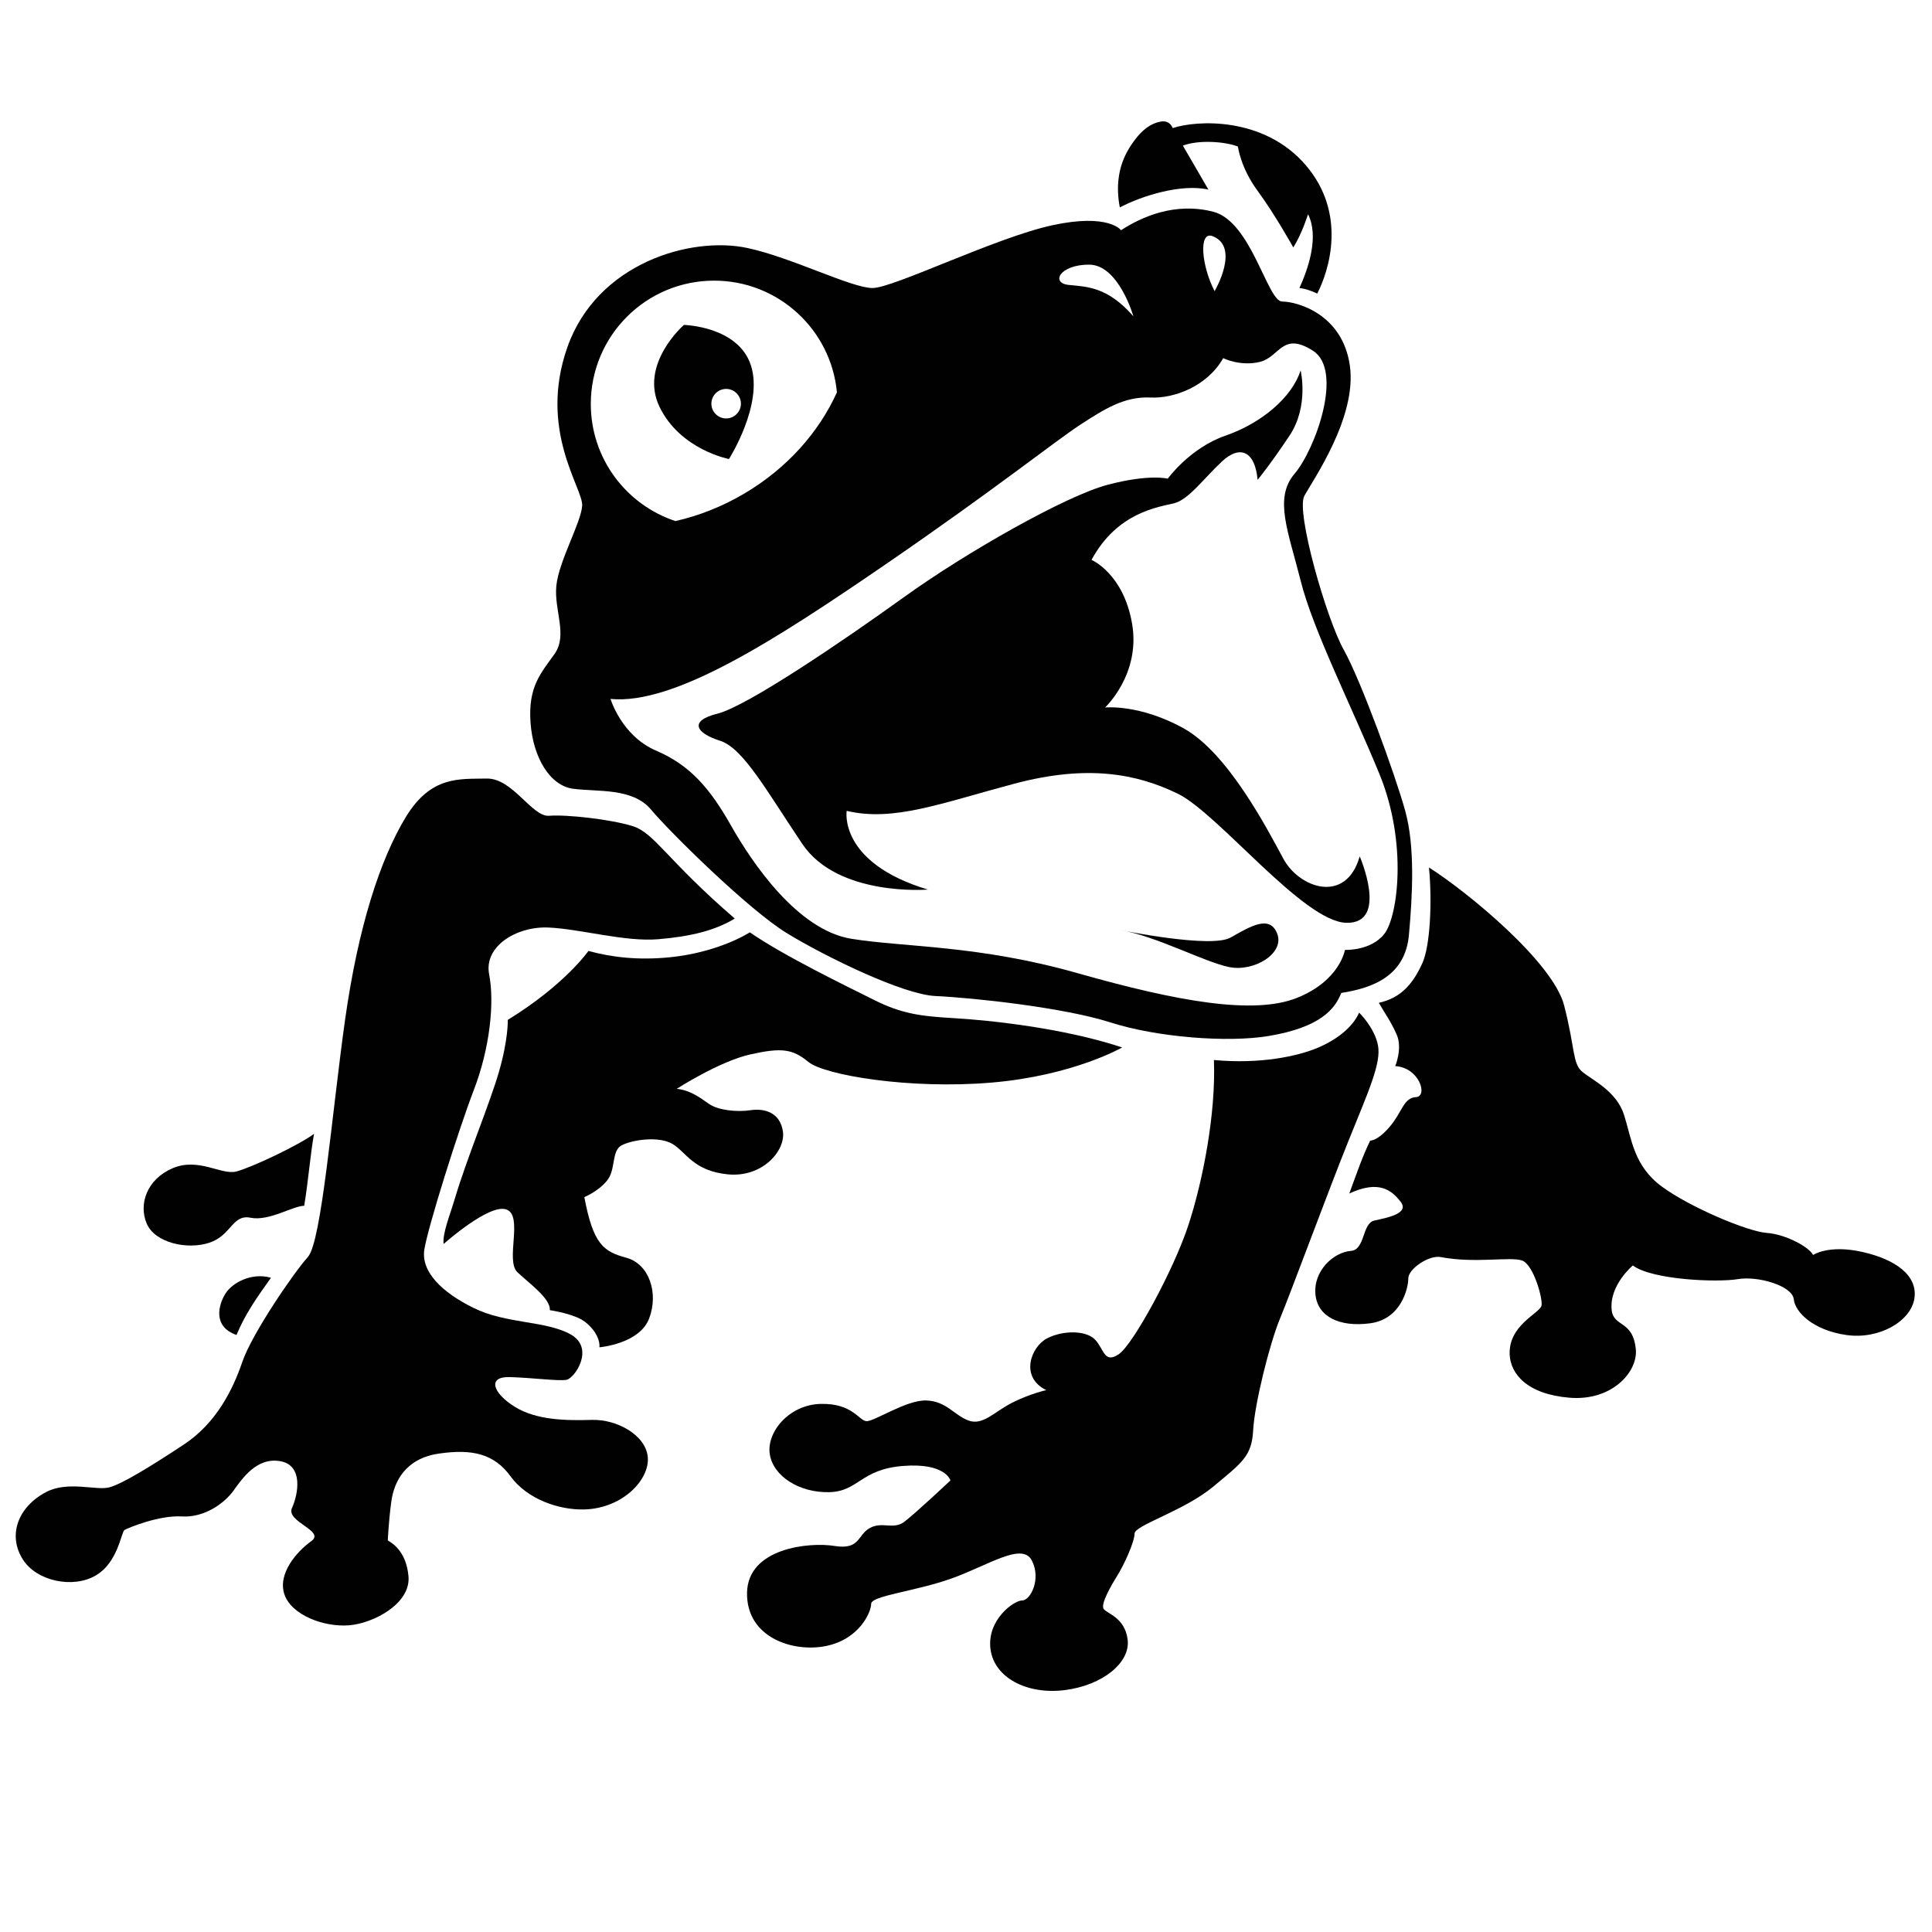
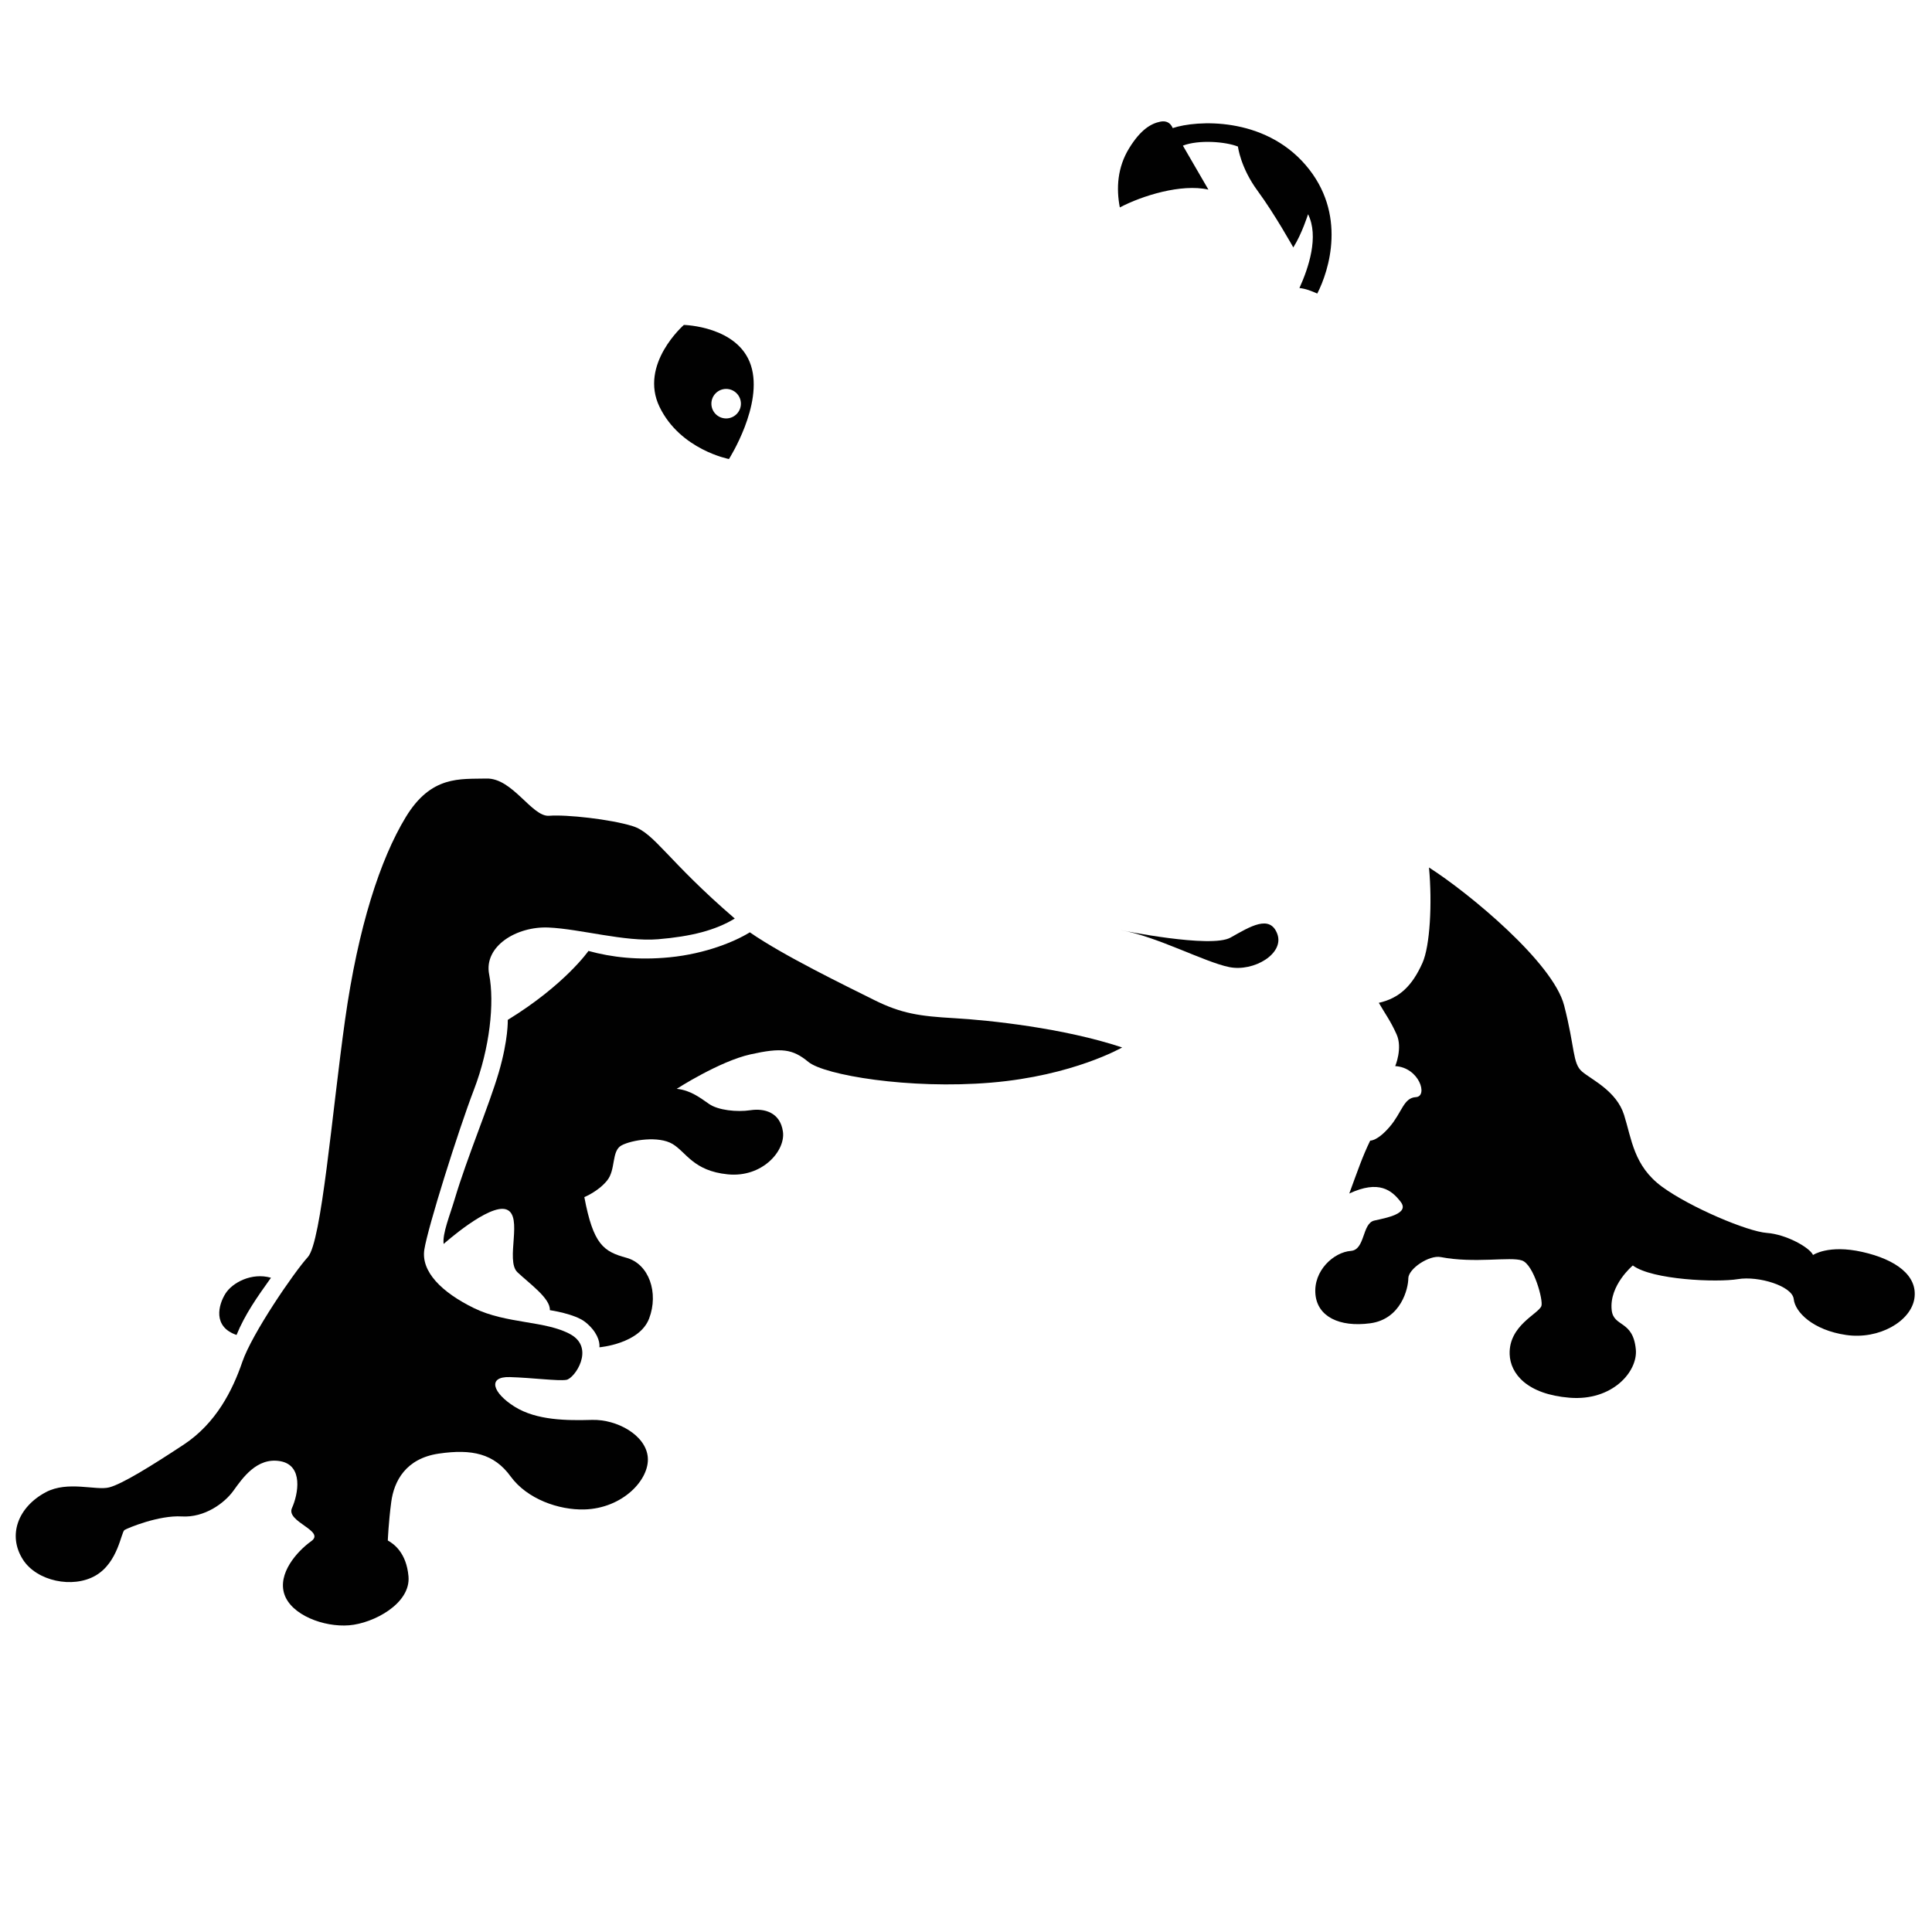
<svg xmlns="http://www.w3.org/2000/svg" id="Layer_1" data-name="Layer 1" version="1.1" viewBox="0 0 1080 1080">
  <defs>
    <style>
      .cls-1 {
        fill: #010101;
        stroke-width: 0px;
      }
    </style>
  </defs>
-   <path class="cls-1" d="M175.54,633.81c-8.09,6.17-35.29,19.03-43.54,21.09s-21.1-8.03-35.54-1.84c-14.44,6.19-19.07,20.16-14.44,30.95,4.63,10.79,22.69,14.78,35.07,10.66,12.38-4.13,12.69-16.01,23.01-13.94,10.32,2.06,23.76-6.69,29.95-6.69,2.31-13.88,3.43-28.84,5.5-40.23Z" />
  <path class="cls-1" d="M151.47,714.27c-10.79-3.08-21.62,2.73-25.47,8.9-3.86,6.17-7.27,18.45,6.22,23.08,4.81-11.69,11.55-21.19,19.26-31.98Z" />
  <path class="cls-1" d="M410.73,513.46c-37.95-32.69-44.77-47.81-57.1-51.66-12.33-3.85-37-6.55-46.64-5.78-9.64.77-20.43-21.2-35.08-20.81-14.65.39-30.84-1.93-45.1,21.59-14.26,23.51-26.59,61.28-33.92,113.32-7.32,52.04-13.11,124.11-20.81,132.59-7.71,8.48-31.22,42.78-36.62,58.59-5.4,15.8-14.65,34.31-32.76,46.25-18.12,11.95-34.31,21.97-41.63,23.9-7.32,1.93-23.13-3.85-35.46,2.7-15.52,8.25-21.55,24.09-12.72,37.77,7.71,11.95,27.75,16.19,40.47,8.87,12.72-7.32,14.33-24.37,16.26-25.52,1.93-1.16,19.26-8.34,31.98-7.57,12.72.77,23.84-7.39,28.85-14.32,5.01-6.94,13.1-18.89,26.21-16.57,13.1,2.31,10.02,18.5,6.55,26.21-3.47,7.71,18.89,12.72,10.79,18.5-8.09,5.78-18.89,18.11-15.03,29.68,3.85,11.56,21.97,18.5,36.23,17.35,13.56-1.1,34.5-12.1,33.15-27.37-1.16-13.1-8.09-18.11-11.56-20.04,0,0,.39-10.02,1.93-21.59,1.54-11.56,8.09-24.28,26.6-26.98,18.5-2.7,30.84,0,40.09,12.72,9.25,12.72,26.98,18.89,41.24,18.5,21.44-.58,36.64-16.73,35.46-29.29-1.16-12.33-17.28-21.16-31.16-20.77-13.88.39-30.9.34-43.24-7.36-12.33-7.71-15.42-16.96-2.7-16.57,12.72.38,26.98,2.31,31.6,1.54,4.63-.77,16.19-17.73,2.31-25.44-13.88-7.71-35.85-5.78-53.96-14.65-18.12-8.87-29.68-20.43-27.75-32.76,1.93-12.33,18.89-66.3,27.75-89.42,8.87-23.13,11.56-48.57,8.48-64.37-3.08-15.8,15.42-26.98,33.15-26.21,17.73.77,42.78,8.1,61.28,6.55,18.5-1.54,32.05-4.99,42.84-11.55Z" />
  <path class="cls-1" d="M627.29,585.53c-32.6-10.86-74.53-15.26-93.81-16.36-19.24-1.1-29.54-2.52-44.95-10.23-15.42-7.71-50.5-24.67-69.38-37.77-8.08,5.03-24.49,11.97-44.87,13.97-17.54,1.72-32.32,0-45.33-3.56,0,0-13.11,18.89-45.1,38.54,0,0,.39,10.79-5.01,29.29-5.4,18.5-17.69,47.47-24.67,70.92-2.69,9.06-6.94,19.27-6.17,25.05,0,0,25.44-22.74,35.08-19.27,9.64,3.47-.77,28.52,6.17,35.08,6.94,6.55,18.5,14.65,18.12,21.2,0,0,14.02,2.02,19.81,6.65,6.39,5.11,8.25,10.66,7.91,14.1,0,0,22.4-1.86,27.79-16.12,5.4-14.26,0-30.45-12.72-33.92-12.72-3.47-18.5-7.32-23.51-33.92,0,0,7.71-3.08,12.72-9.25,5.01-6.17,2.31-16.58,8.09-19.66,5.78-3.08,20.81-5.4,28.52-.77,7.71,4.63,11.56,15.03,30.84,16.96,19.27,1.93,32.38-13.11,30.84-23.9-1.54-10.79-10.41-13.11-18.12-11.95-7.71,1.16-18.12,0-23.13-3.47-5.01-3.47-10.41-7.71-18.12-8.48,0,0,23.9-15.42,41.24-19.27,17.35-3.85,23.51-3.08,32.38,4.24,8.87,7.32,56.28,15.42,102.14,11.56,45.87-3.85,73.24-19.66,73.24-19.66Z" />
-   <path class="cls-1" d="M678.59,592.54c1.16,30.06-6.21,67.76-14.31,92.43-8.09,24.67-30.84,66.68-38.93,72.08-8.1,5.4-8.1-2.7-13.11-8.1-5.01-5.4-18.12-5.39-26.98-.77-8.86,4.62-15.42,21.58-.38,28.91,0,0-8.87,1.92-18.89,6.94-10.02,5.01-16.58,13.11-24.67,10.02-8.09-3.08-12.33-10.79-23.51-11.18-11.18-.39-29.29,11.95-33.53,11.56-4.24-.38-7.71-10.02-25.44-9.64-17.73.38-30.45,15.8-28.52,28.14,1.93,12.33,16.57,21.58,33.15,21.2,16.57-.38,17.35-12.72,41.24-14.65,23.9-1.93,26.6,8.1,26.6,8.1,0,0-19.66,18.5-25.83,23.13-6.17,4.62-12.33-.39-19.27,3.47-6.94,3.85-5.4,12.33-19.66,10.02-14.26-2.31-48.57,1.16-48.95,26.21-.39,25.05,25.83,33.53,44.33,29.68,18.5-3.85,25.05-18.89,25.05-23.51s24.67-6.94,45.1-14.26c20.43-7.32,39.32-20.43,44.71-10.02,5.4,10.41-.77,22.36-5.4,22.36s-19.66,10.79-17.73,26.98c1.93,16.19,20.43,25.83,41.63,23.13,21.2-2.7,36.62-15.42,35.08-28.14-1.54-12.72-11.95-14.65-13.49-17.35-1.54-2.7,3.85-12.33,7.71-18.5,3.85-6.17,9.64-18.89,9.64-23.51s27.75-12.72,43.94-26.21c16.19-13.49,21.58-16.96,22.36-31.61s9.25-48.57,15.03-62.44c5.78-13.88,26.98-71.3,38.16-99.06,11.18-27.75,18.5-43.56,16.58-53.58-1.93-10.02-10.54-18.3-10.54-18.3-3.35,7.64-11.69,14.79-23.04,19.6-11.35,4.81-32.32,9.28-58.11,6.88Z" />
  <path class="cls-1" d="M798.8,484.92c22.36,14.26,69.38,53.19,75.55,77.09,6.17,23.9,4.63,32.38,10.02,37,5.4,4.62,19.27,10.79,23.51,24.28,4.24,13.49,5.4,28.52,21.2,40.09,15.8,11.56,47.8,25.06,58.59,25.83,10.79.77,23.91,8.1,25.83,12.34,0,0,8.62-5.96,27.51-1.72,18.89,4.24,31.07,13.28,29.15,26-1.93,12.72-19.66,23.13-38.16,20.43-18.5-2.7-28.52-12.72-29.29-20.04-.77-7.32-19.66-13.1-31.22-11.18-11.56,1.93-47.94.45-58.73-7.64,0,0-13.35,11.11-11.81,24.99,1.07,9.65,11.94,5.4,13.49,21.97,1.16,12.33-13.1,28.9-37,26.98-23.9-1.93-33.15-13.49-33.53-24.28-.57-16.12,16.05-22.51,17.73-26.98,1.16-3.08-4.24-23.13-10.79-25.44-6.55-2.31-26.45,1.74-45.48-1.93-6.47-1.25-18.12,6.55-18.12,11.95s-3.96,22.76-21.31,25.07c-17.35,2.31-29.45-3.83-30.6-16.16-1.24-13.24,10.22-23.59,19.81-24.31,8.08-.61,6.17-15.42,13.11-16.96,6.94-1.54,19.77-3.87,14.76-10.42-5.01-6.55-12.19-12.41-28.76-4.7,4.81-13.07,7.32-20.55,11.69-29.57,0,0,3.97.35,10.9-7.74,6.94-8.09,7.71-16.19,14.65-16.57,6.94-.38,1.93-16.57-11.56-17.34,0,0,4.24-10.02.77-17.73-3.47-7.71-6.16-11.1-9.94-17.64,11.38-2.57,18.57-9.28,24.41-22.35,4.21-9.41,5.5-33.35,3.64-53.29Z" />
  <path class="cls-1" d="M675.5,105.99c-15.13-3.44-37.14,3.44-49.51,9.97-2.06-10.66-1.38-22.35,5.16-33.01,6.53-10.66,12.38-13.91,17.5-14.95,3.11-.63,5.61.48,6.91,3.6,13.41-4.47,50.89-6.53,74.27,20.63,23.38,27.17,13.07,59.14,6.53,71.87-3.09-1.38-6.53-2.75-9.97-3.09,5.16-11.35,11-28.88,4.82-41.26,0,0-3.44,11-8.25,18.57,0,0-10.32-18.57-19.94-31.63-9.63-13.07-11-24.76-11-24.76-6.88-2.75-21.84-3.95-30.78-.52l14.27,24.59Z" />
-   <path class="cls-1" d="M703.01,268.29c-1.37-15.82-9.63-19.94-19.94-10.32-10.32,9.63-18.57,21.32-26.82,23.38s-31.64,4.81-46.08,31.63c0,0,17.88,7.57,22.69,35.76,4.82,28.2-15.13,46.76-15.13,46.76,0,0,19.26-2.06,44.01,11.69,24.76,13.75,46.76,56.39,55.7,72.9,8.94,16.5,35.07,25.45,42.64-1.38,0,0,16.5,37.82-7.57,37.14-24.07-.69-71.52-61.2-94.21-72.21-22.69-11-50.2-16.51-91.47-5.5-41.26,11-67.39,21.32-93.53,15.13,0,0-4.81,28.88,45.39,44.01,0,0-50.2,4.13-70.15-25.45-19.94-29.57-33.01-53.64-46.08-57.77-13.07-4.13-17.88-11-1.38-15.13,16.5-4.13,70.15-40.57,104.53-65.33,34.38-24.76,90.09-56.39,113.47-62.58,23.38-6.19,33.7-3.44,33.7-3.44,0,0,12.38-17.19,32.32-24.07,19.94-6.88,37.14-21.32,41.95-36.45,0,0,4.81,19.94-6.19,36.45-11,16.5-17.88,24.76-17.88,24.76Z" />
  <path class="cls-1" d="M626.67,519.99c19.94,3.44,46.77,17.88,60.52,20.63s30.95-7.57,26.82-18.57c-4.13-11-15.13-4.13-26.13,2.06-11,6.19-61.21-4.13-61.21-4.13Z" />
-   <path class="cls-1" d="M785.53,453.28c-5.5-19.94-24.76-72.9-34.39-90.09-9.63-17.19-26.82-77.02-22.01-85.96,4.81-8.94,29.57-44.01,25.44-72.9s-29.57-35.76-37.82-35.76-17.19-44.7-38.51-50.2c-21.32-5.5-39.89,2.75-51.58,10.32,0,0-6.87-9.63-38.51-2.75-31.64,6.88-88.71,35.07-100.41,35.07s-45.14-17.05-69.8-22.35c-31.98-6.88-84.24,8.6-100.75,55.36-16.5,46.76,8.94,79.09,8.25,88.71-.69,9.63-13.07,30.95-14.44,44.7-1.38,13.75,6.53,27.51-1.03,38.17-7.65,10.77-14.79,18.22-13.41,38.17,1.38,19.94,11,35.42,23.73,37.14,13.63,1.84,33.35-.69,43.67,11.69,10.32,12.38,54.64,56.1,75.99,69.11,22.01,13.41,64.96,34.23,82.87,35.07,21.93,1.03,71.94,6.45,98,14.79,25.79,8.25,65.27,11.41,88.37,7.56,28.88-4.81,37.14-15.13,40.58-24.07,17.88-2.75,35.76-9.63,37.82-32.32,2.06-22.69,3.44-49.52-2.06-69.46ZM677.95,132.05c15.47,6.19,1.03,30.69,1.03,30.69-7.22-13.67-9.27-33.98-1.03-30.69ZM608.82,147.94c16.5,0,24.76,28.88,24.76,28.88-14.44-16.5-25.79-16.5-36.1-17.54-10.32-1.03-5.16-11.35,11.35-11.35ZM399.21,156.88c35.88,0,65.35,27.41,68.63,62.44-9.97,22.11-27.73,42.4-51.83,56.62-12.42,7.33-25.43,12.39-38.44,15.34-27.47-9.08-47.31-34.94-47.31-65.46,0-38.08,30.87-68.94,68.94-68.94ZM773.84,522.06c-7.56,9.63-22.01,8.94-22.01,8.94,0,0-2.75,17.19-26.82,26.82-24.07,9.63-66.71,2.06-122.41-13.75-55.7-15.82-96.28-14.44-126.54-19.26-30.26-4.81-55.7-42.64-67.39-63.27-11.69-20.63-22.69-33.7-41.95-41.95-19.26-8.25-25.44-28.88-25.44-28.88,35.76,3.44,92.15-33.01,153.36-74.96,61.2-41.95,95.59-69.46,109.35-78.4,13.75-8.94,24.76-15.82,39.2-15.13,13.03.62,31.64-6.19,40.58-22.01,0,0,9.63,4.81,20.63,2.06,11-2.75,12.38-17.19,29.57-6.19,17.19,11,1.38,55.02-10.32,68.77-11.69,13.75-3.44,32.32,3.44,59.83,6.88,27.51,28.2,69.46,44.01,107.97,15.82,38.51,10.32,79.77,2.75,89.4Z" />
  <path class="cls-1" d="M419.77,204.26c-7.11-21.97-37.48-22.62-37.48-22.62,0,0-25.2,21.97-13.57,45.88,11.63,23.91,38.77,29.08,38.77,29.08,0,0,19.39-30.37,12.28-52.34ZM405.92,233.91c-4.56,0-8.25-3.7-8.25-8.25s3.7-8.25,8.25-8.25,8.25,3.7,8.25,8.25-3.7,8.25-8.25,8.25Z" />
</svg>